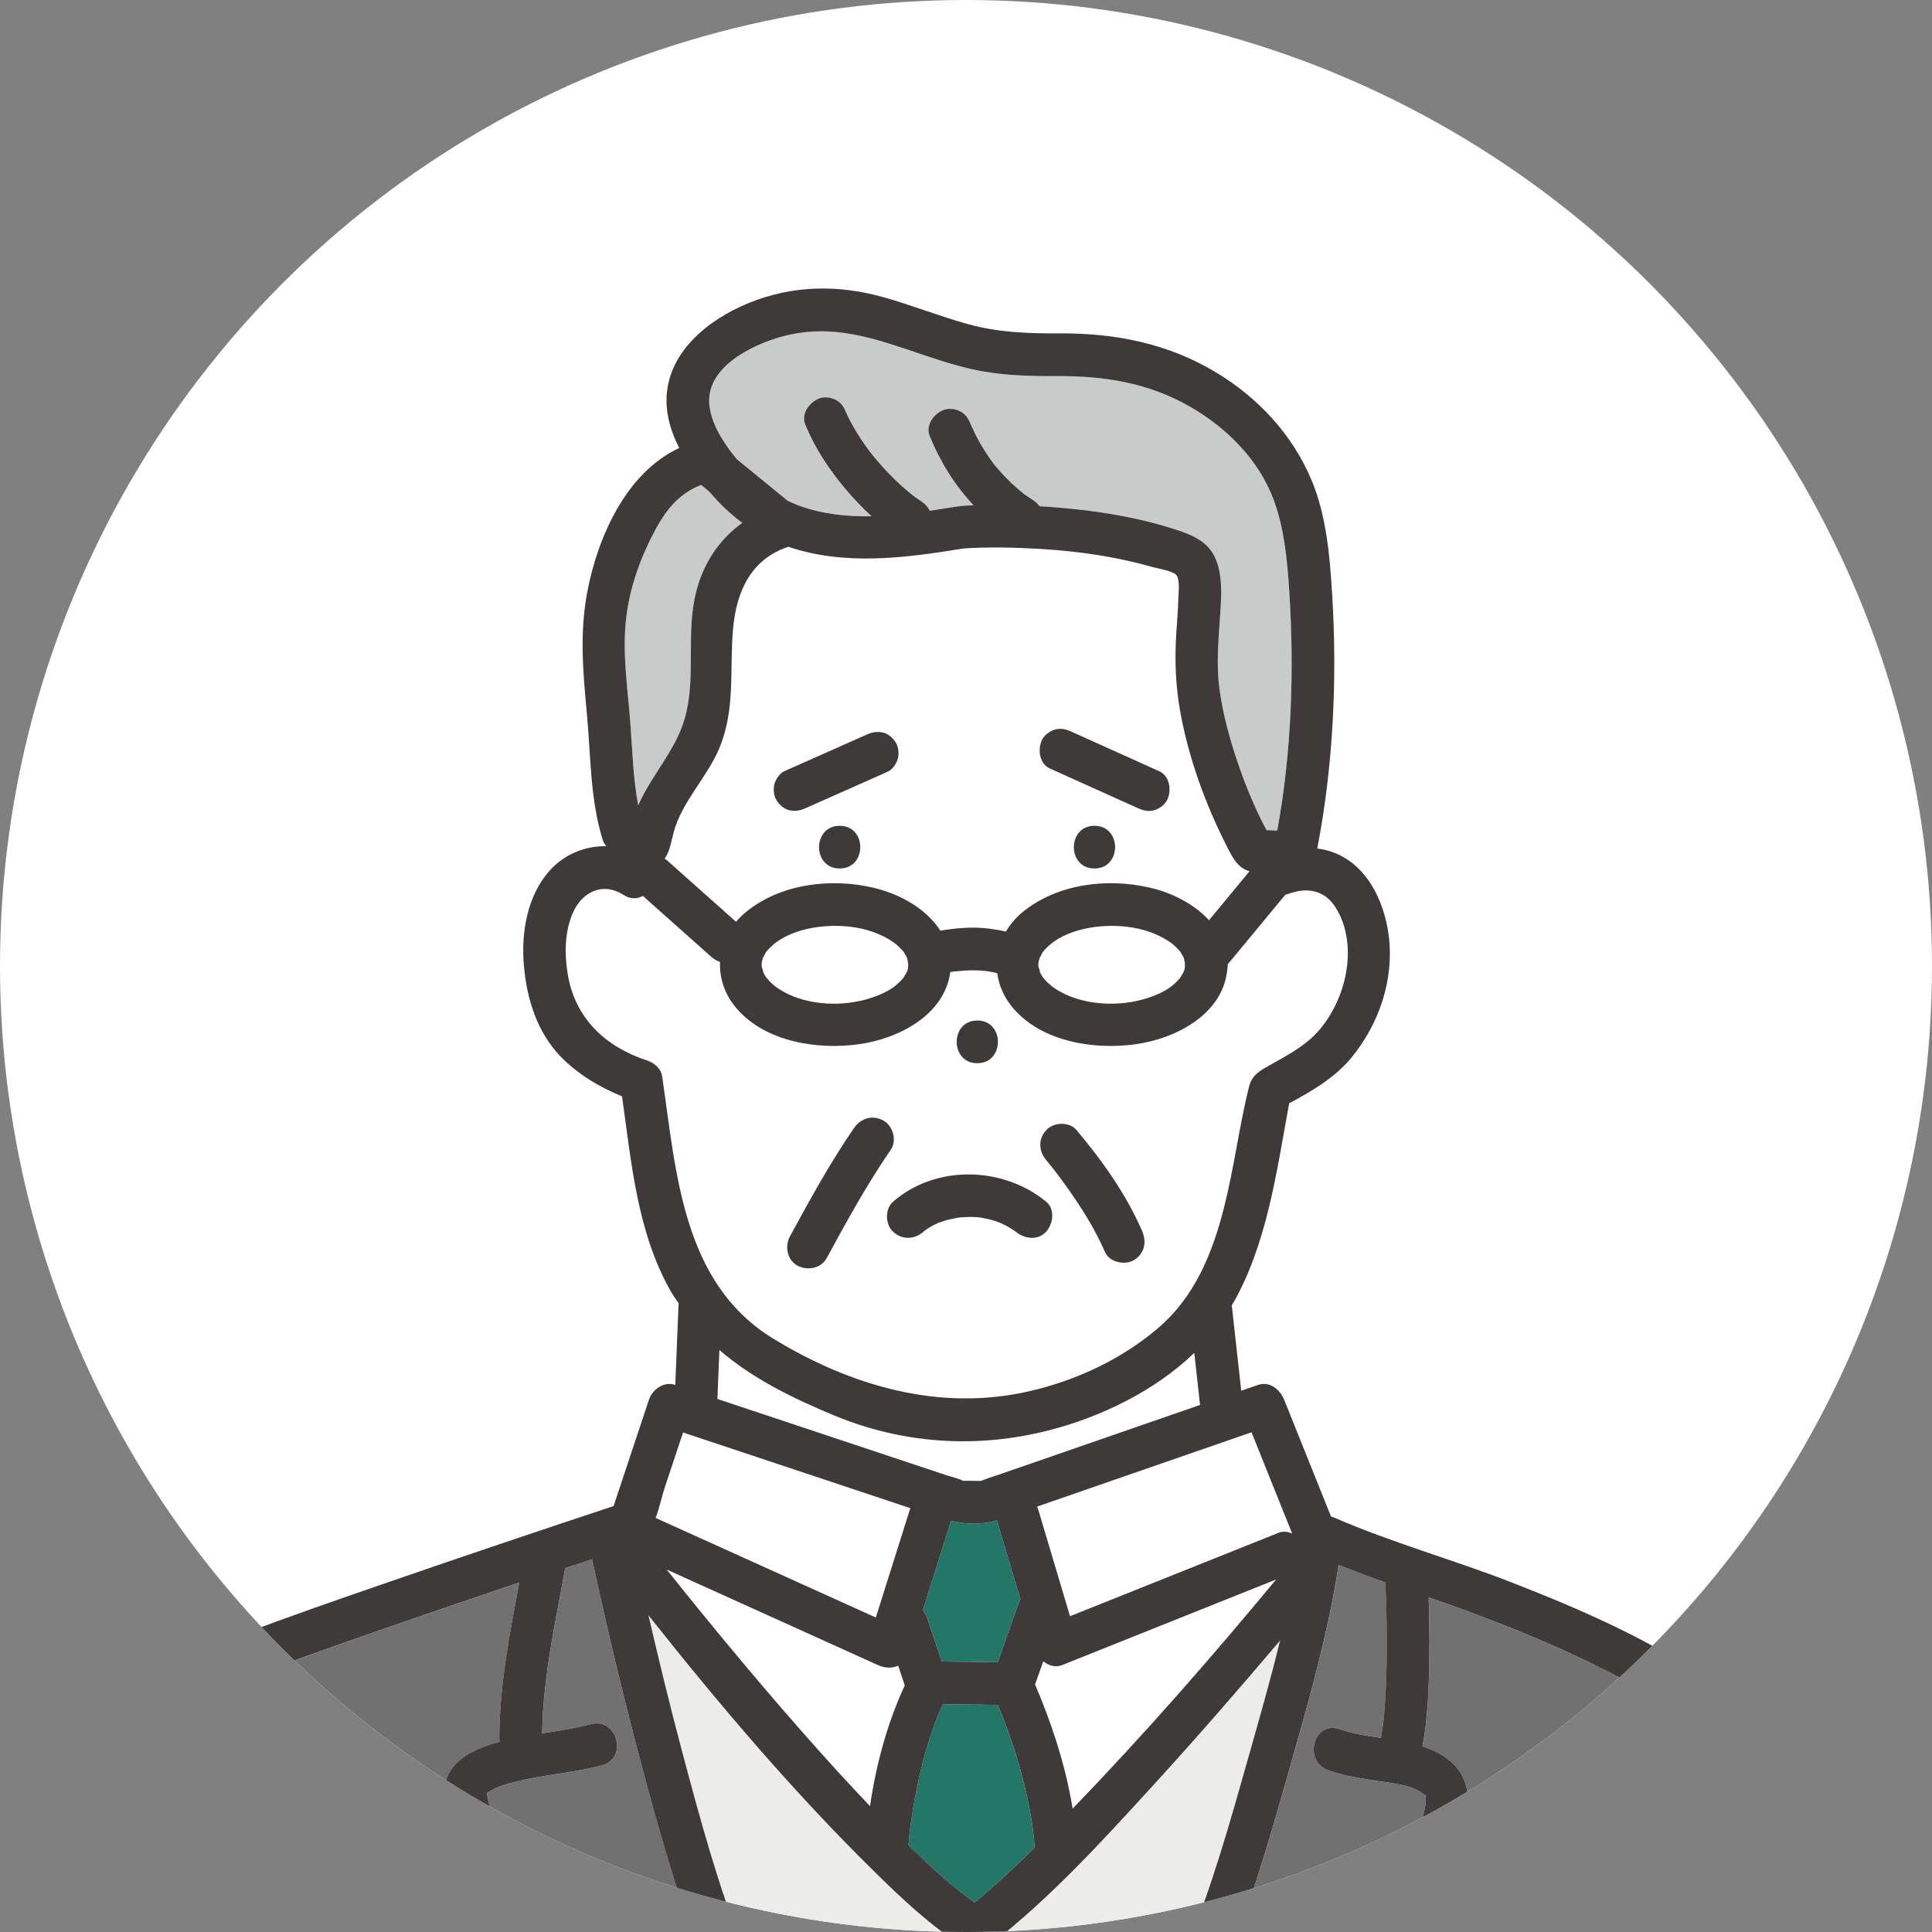
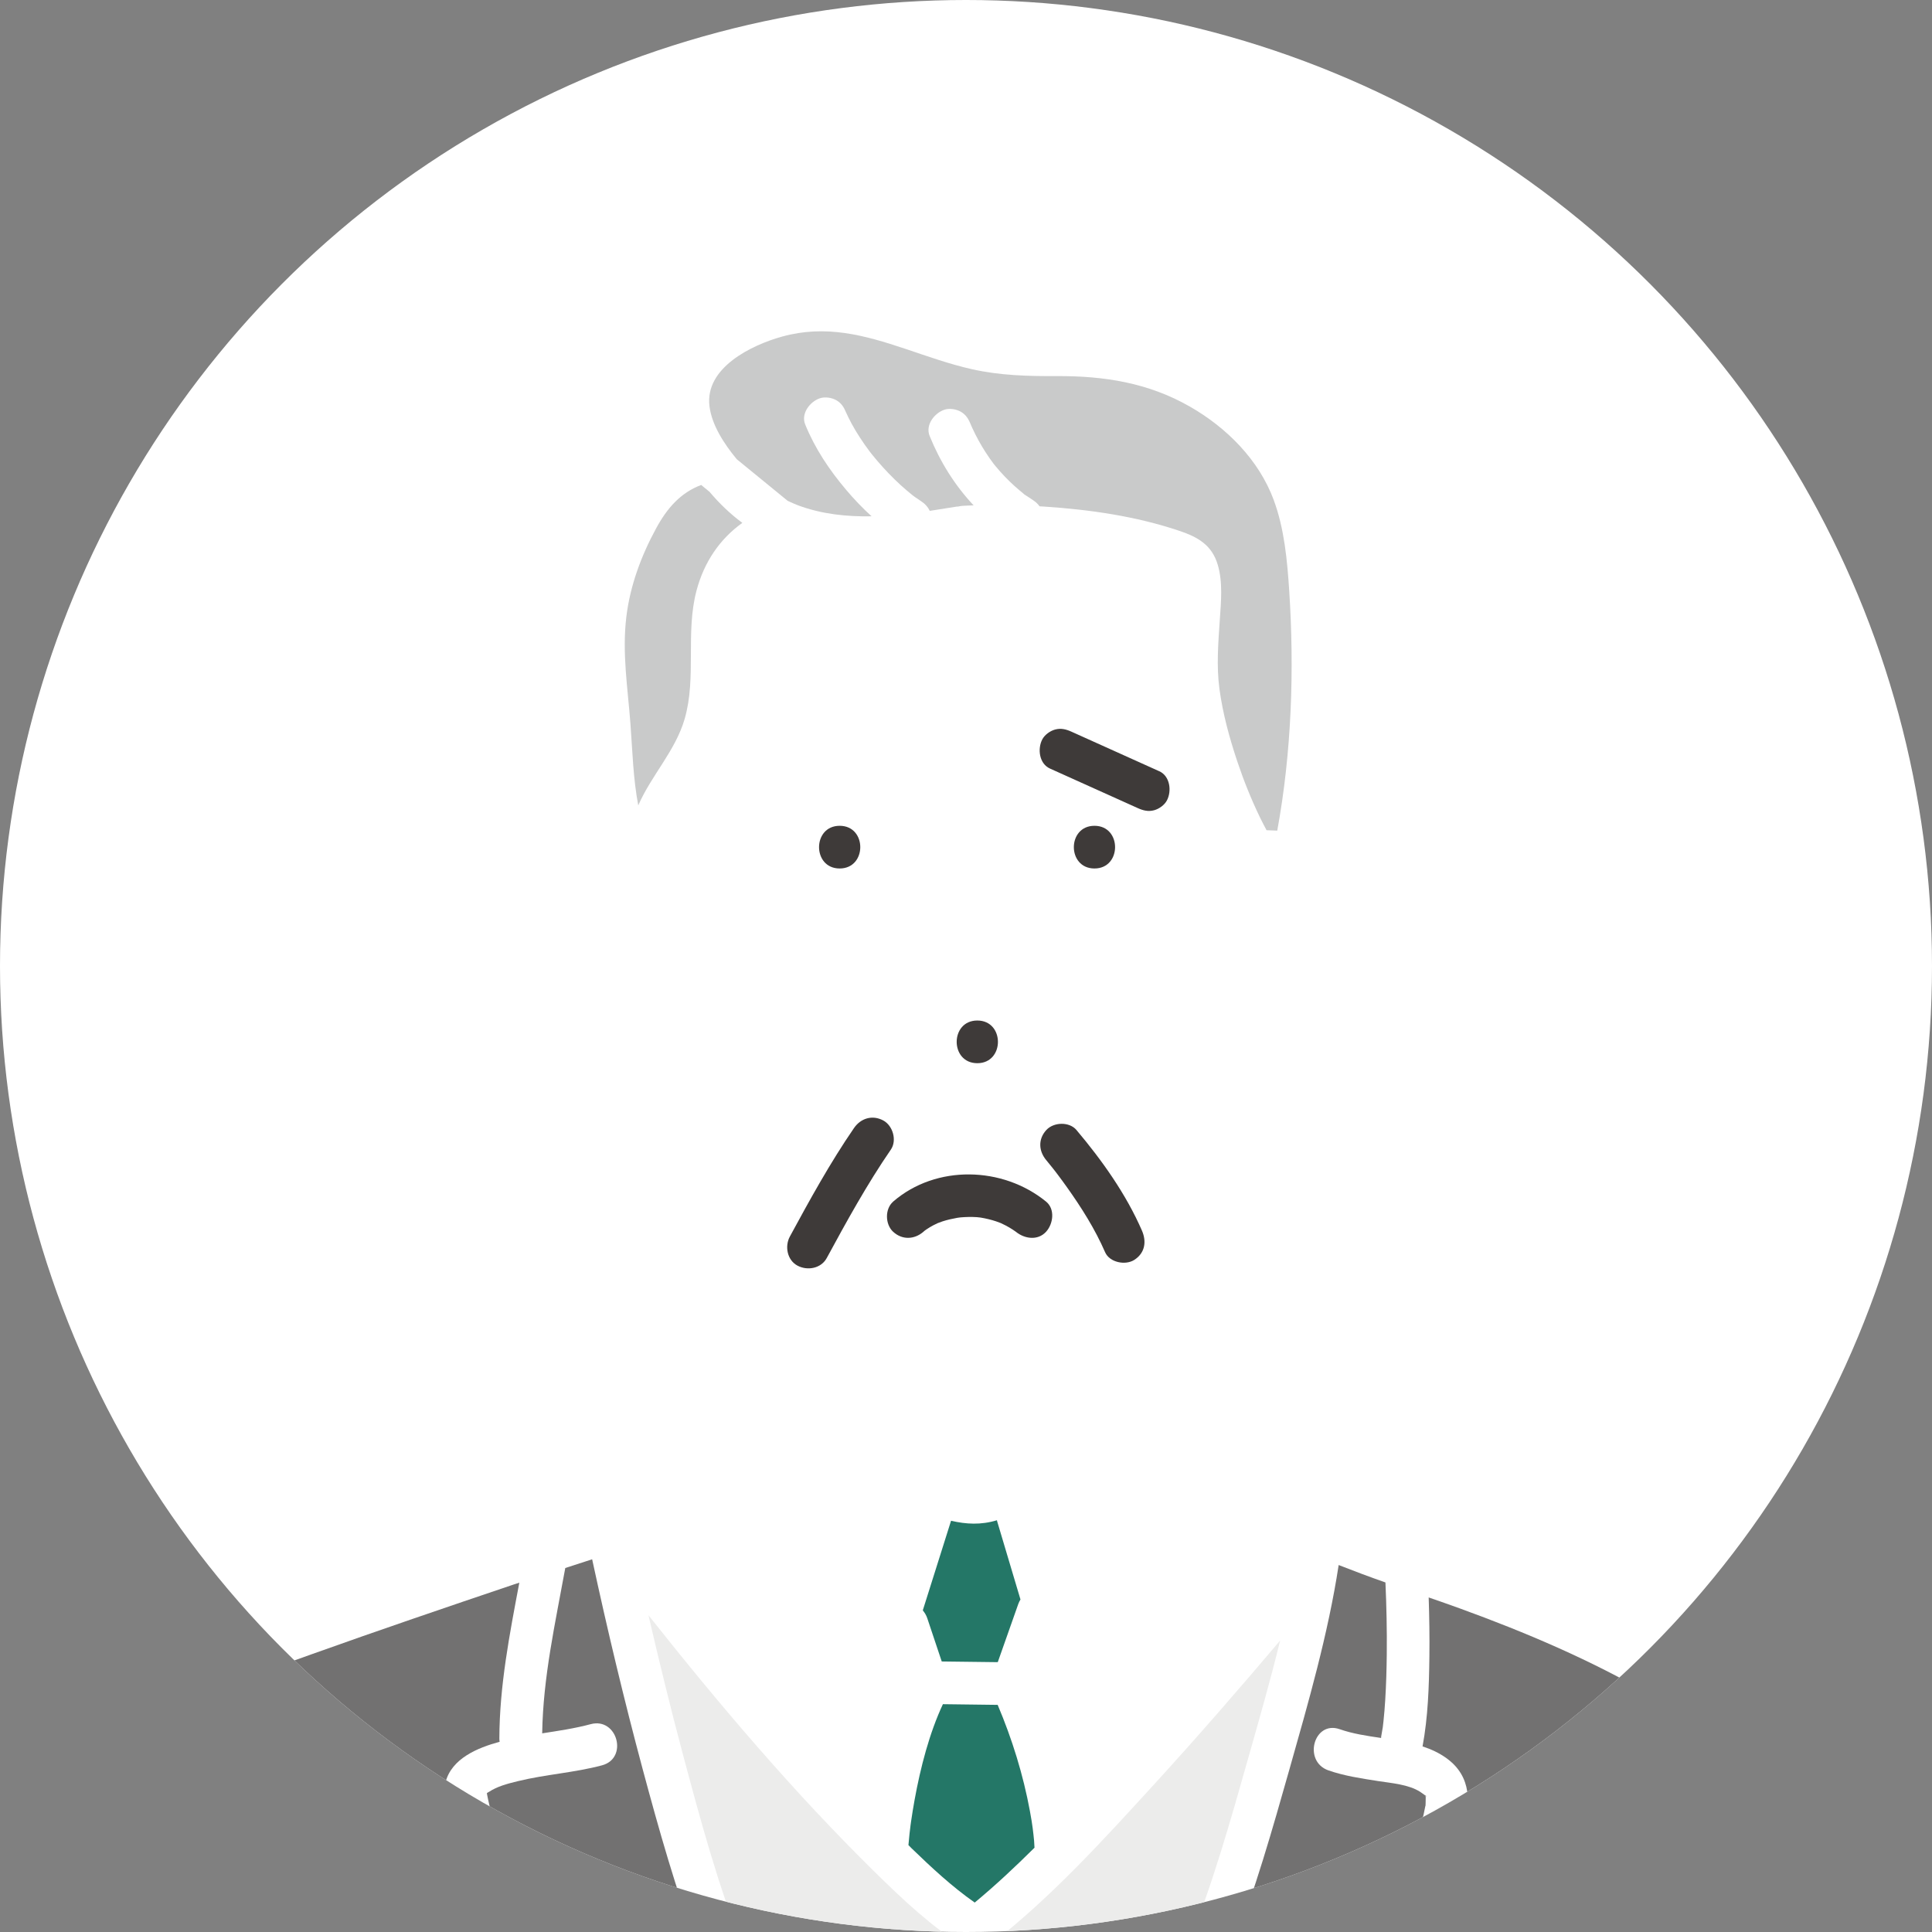
<svg xmlns="http://www.w3.org/2000/svg" id="_レイヤー_2" viewBox="0 0 84.416 84.416">
  <rect x="0" y="0" width="84.416" height="84.416" fill="#808080" stroke="none" />
  <defs>
    <style>.cls-1{fill:#ececeb;}.cls-2{fill:#fff;}.cls-3{fill:#247767;}.cls-4{fill:none;}.cls-5{fill:#727171;}.cls-6{fill:#3e3a39;}.cls-7{fill:#2e2f2e;}.cls-8{fill:#c9caca;}.cls-9{fill:#75c9dc;}.cls-10{clip-path:url(#clippath);}</style>
    <clipPath id="clippath">
      <circle class="cls-4" cx="42.208" cy="42.208" r="42.208" />
    </clipPath>
  </defs>
  <g id="_中身">
    <circle class="cls-2" cx="42.208" cy="42.208" r="42.208" />
    <path class="cls-9" d="M40.502,19.665c-.017.016-.028.029-.04.043-.008.011-.015.019-.021.027.02-.023.039-.048.061-.069Z" />
    <path class="cls-9" d="M40.441,19.734c-.011.013-.023.025-.034.039-.003.006.011-.01.034-.039Z" />
-     <path class="cls-7" d="M40.407,19.773c.011-.013.023-.026.034-.039.006-.008.012-.016.021-.027-.031.034-.052.059-.055.065Z" />
    <g class="cls-10">
      <path class="cls-3" d="M45.123,79.887c-.005-.029-.038-.262-.047-.322-.023-.144-.048-.288-.075-.431-.294-1.591-.778-3.151-1.409-4.642-.797-.01-1.595-.02-2.393-.03-.587,1.252-.98,2.761-1.239,4.191-.057.312-.107.625-.153.939-.008.053-.015.106-.022.159-.001.012-.003.022-.005.043-.013.108-.027.217-.039.325-.019.166-.034.333-.048.5.049.048.096.1.146.148.865.837,1.761,1.67,2.75,2.363.91-.754,1.773-1.565,2.612-2.397-.006-.102-.009-.204-.018-.305-.016-.18-.038-.36-.06-.54Z" />
-       <path class="cls-2" d="M46.397,72.757c-.283.113-.585.016-.813-.171-.119.338-.238.676-.358,1.013.692,1.623,1.253,3.3,1.574,5.038.024.127.046.257.068.385,3.1-3.206,6.046-6.576,8.892-10.011-.221.089-.443.177-.664.266-2.9,1.16-5.799,2.32-8.699,3.48Z" />
      <path class="cls-2" d="M38.37,72.758c-.456-.206-.912-.413-1.368-.619-2.624-1.186-5.247-2.373-7.871-3.559.022.028.044.057.067.085,2.167,2.713,4.39,5.384,6.708,7.97.691.77,1.393,1.531,2.107,2.28.266-1.819.754-3.628,1.519-5.275-.096-.287-.192-.574-.288-.861-.259.118-.574.115-.874-.021Z" />
      <path class="cls-2" d="M29.062,64.943c-.131.394-.241.911-.416,1.382.374.169.747.338,1.121.507,2.834,1.281,5.667,2.562,8.501,3.844.503-1.593,1.005-3.186,1.507-4.779-3.31-1.102-6.62-2.204-9.93-3.306-.261.784-.522,1.568-.783,2.353Z" />
      <path class="cls-2" d="M52.371,60.797c-.062-.561-.124-1.123-.186-1.684-1.745,1.679-4.097,2.808-6.376,3.39-3.131.8-6.374.583-9.355-.654-1.833-.761-3.579-1.618-5.019-2.863-.029.714-.058,1.428-.087,2.141,1.16.386,2.321.773,3.481,1.159,2.173.724,4.346,1.447,6.519,2.171.234.078.504.132.725.241.008.004.018.006.027.009.016,0,.021,0,.043-.001.158-.012.323,0,.482,0h.239c.029-.009.057-.018.085-.029.263-.113.549-.19.82-.284,2.891-1.001,5.781-2.003,8.672-3.004-.003-.022-.007-.042-.01-.064-.019-.175-.039-.351-.058-.526Z" />
      <path class="cls-2" d="M56.854,38.917c-.225.024-.446.099-.661.169-.019.006-.029.009-.041.012-.005.006-.008.011-.013.017-.117.141-.233.282-.35.423-.717.866-1.433,1.732-2.15,2.598,0,.005.001.009,0,.014.002.082-.006.156-.02.227-.197,1.943-2.236,3.002-4,3.249-1.802.252-4.056-.095-5.323-1.538-.418-.476-.653-1.016-.728-1.564-.138-.033-.276-.064-.416-.087-.014-.002-.019-.003-.029-.005-.07-.007-.14-.015-.211-.02-.137-.01-.275-.015-.413-.015-.275,0-.548.022-.821.052-.054.008-.107.016-.161.024-.253,1.883-2.257,2.91-3.991,3.153-1.802.252-4.056-.095-5.323-1.538-.544-.619-.778-1.346-.746-2.059-.134-.045-.26-.114-.366-.208-.133-.119-.266-.237-.4-.356-.868-.773-1.736-1.545-2.604-2.318-.243.135-.547.15-.858-.051-.863-.557-1.759-.15-2.171.721-.406.858-.406,1.93-.238,2.846.343,1.869,1.66,3.088,3.445,3.672.284.093.604.33.651.651.622,4.178.853,9.067,4.88,11.516,3.377,2.054,7.244,3.189,11.171,2.285,2.039-.469,4.006-1.383,5.606-2.742,1.612-1.369,2.383-3.256,2.895-5.262.445-1.743.662-3.538,1.092-5.283.136-.55.498-.726.951-.98.666-.372,1.388-.757,1.929-1.304,1.343-1.357,1.977-3.904.892-5.591-.342-.531-.857-.776-1.483-.708ZM42.702,44.59c1.202,0,1.2,1.865,0,1.865s-1.2-1.865,0-1.865ZM34.847,55.302c-.455-.24-.567-.847-.335-1.276.872-1.608,1.763-3.228,2.8-4.736.296-.43.802-.585,1.276-.335.423.224.612.873.335,1.276-1.037,1.509-1.928,3.128-2.8,4.736-.248.458-.841.564-1.276.335ZM45.706,53.821c-.364.397-.941.308-1.319,0-.004-.003-.002-.002-.006-.005-.044-.032-.089-.063-.135-.092-.095-.062-.194-.12-.294-.173-.022-.012-.205-.098-.221-.109-.069-.027-.139-.054-.209-.077-.22-.074-.447-.127-.676-.165-.044-.004-.156-.017-.162-.018-.123-.009-.246-.011-.37-.008-.118.002-.236.009-.353.019-.025.002-.094.012-.133.018-.219.039-.436.087-.648.156-.023.008-.165.061-.21.077-.043.022-.176.085-.196.096-.099.053-.195.111-.288.173-.028.019-.055.038-.082.058-.003.004-.02.019-.059.051-.395.341-.924.362-1.319,0-.353-.324-.37-.999,0-1.319,1.877-1.622,4.788-1.543,6.681,0,.404.329.313.978,0,1.319ZM49.563,55.049c-.389.251-1.081.115-1.276-.335-.439-1.009-1.032-1.948-1.669-2.843-.13-.182-.262-.362-.396-.541-.029-.038-.057-.076-.086-.114-.004-.005-.012-.016-.02-.026-.032-.041-.092-.117-.108-.138-.095-.12-.191-.241-.29-.358-.337-.399-.365-.921,0-1.319.321-.35,1.003-.374,1.319,0,1.118,1.324,2.169,2.805,2.862,4.398.209.481.131.976-.335,1.276Z" />
      <path class="cls-2" d="M51.749,41.958c-.006-.022-.011-.045-.017-.068-.007-.024-.011-.041-.013-.053-.006-.009-.014-.023-.026-.045-.028-.053-.058-.104-.09-.154-.017-.028-.029-.047-.036-.06-.01-.011-.022-.024-.041-.045-.042-.048-.086-.094-.131-.139-.121-.12-.203-.184-.281-.236-.558-.373-1.186-.583-1.872-.665-1.209-.144-2.693.108-3.494.901-.061.06-.122.125-.176.193-.008.013-.016.025-.032.051-.027.044-.108.218-.113.211-.016.061-.041.164-.051.185-.006.078-.006.157,0,.235.014-.011.076.21.058.201.045.093.097.185.157.27-.067-.095.111.123.157.169.025.025.259.224.195.176,1.011.758,2.512.92,3.749.645.567-.126,1.196-.375,1.558-.688.109-.094.214-.197.306-.308.005-.006.003-.003.007-.008.003-.006.002-.006.014-.024.033-.05.063-.101.093-.153.091-.156.1-.211.105-.398,0-.021-.005-.054-.009-.086-.009-.036-.014-.071-.018-.107Z" />
      <path class="cls-3" d="M42.054,64.709c-.047-.004-.055,0,0,0h0Z" />
-       <path class="cls-2" d="M53.605,36.982c-.933-1.832-1.659-3.824-2.03-5.847-.213-1.163-.254-2.301-.179-3.479.032-.514.08-1.028.09-1.543.005-.238.076-.766-.084-.978-.146-.193-.831-.296-1.085-.368-.561-.16-1.131-.292-1.704-.401-1.06-.202-2.133-.32-3.211-.383-1.094-.065-2.202-.09-3.297-.019-2.553.418-5.186.766-7.661-.073-1.618.533-2.262,1.929-2.412,3.554-.166,1.804.116,3.537-.609,5.26-.531,1.261-1.61,2.305-1.979,3.624-.113.402-.173.874-.404,1.188.04.027.08.054.116.086.133.119.267.237.4.356.868.773,1.735,1.545,2.603,2.318.13-.153.275-.297.439-.431,1.515-1.234,3.699-1.493,5.559-1.058,1.133.265,2.304.9,2.93,1.876.468-.076.941-.133,1.414-.132.487,0,.975.063,1.451.171.186-.312.428-.605.737-.857,1.515-1.234,3.699-1.493,5.559-1.058.946.221,1.916.701,2.576,1.421.589-.712,1.179-1.425,1.768-2.137-.525-.154-.735-.592-.988-1.089ZM36.688,37.947c-1.202,0-1.2-1.865,0-1.865s1.2,1.865,0,1.865ZM39.228,33.155c-.055.201-.229.468-.429.557-.15.066-.3.133-.449.2-1.047.465-2.094.931-3.141,1.396-.242.107-.459.153-.719.094-.238-.054-.429-.229-.557-.429-.128-.198-.156-.495-.094-.718.055-.201.229-.468.429-.557.15-.066.3-.133.449-.2,1.047-.465,2.094-.931,3.141-1.396.242-.107.459-.153.719-.094.238.054.429.229.557.429.128.198.155.495.094.719ZM47.821,37.947c-1.202,0-1.2-1.865,0-1.865s1.2,1.865,0,1.865ZM50.987,34.973c-.107.202-.341.369-.557.429-.259.071-.483.012-.719-.094-.16-.072-.32-.144-.48-.216-1.118-.504-2.236-1.007-3.354-1.511-.475-.214-.55-.868-.335-1.276.107-.202.341-.369.557-.428.259-.071.483-.012.719.094.16.072.32.144.48.216,1.118.504,2.236,1.007,3.354,1.511.475.214.55.868.335,1.276Z" />
      <path class="cls-2" d="M49.872,64.247c-1.521.527-3.043,1.054-4.564,1.581.021.046.043.09.058.143.462,1.549.924,3.098,1.385,4.647.138-.055.276-.11.414-.166,2.9-1.16,5.799-2.32,8.699-3.48.195-.078.404-.052.592.033-.592-1.475-1.184-2.95-1.776-4.425-1.603.555-3.206,1.111-4.81,1.666Z" />
      <path class="cls-3" d="M43.56,66.425c-.702.214-1.352.174-2.005.022-.412,1.305-.824,2.611-1.235,3.916.085.101.153.216.195.341.211.631.422,1.261.633,1.892.816.01,1.632.02,2.448.03.298-.845.596-1.69.894-2.535.026-.074.06-.141.098-.204-.34-1.14-.68-2.28-1.02-3.421-.004-.014-.004-.027-.008-.042Z" />
      <path class="cls-8" d="M30.996,21.484c-.12-.098-.239-.196-.359-.294-.902.341-1.485,1.007-1.967,1.893-.655,1.203-1.138,2.506-1.303,3.871-.19,1.575.061,3.101.179,4.667.09,1.207.118,2.394.342,3.569.575-1.32,1.626-2.386,2.03-3.787.521-1.809.027-3.754.515-5.596.333-1.257,1.025-2.263,2.003-2.961-.53-.39-1.005-.848-1.438-1.362Z" />
      <path class="cls-2" d="M39.639,41.89c-.007-.024-.011-.041-.013-.053-.006-.009-.014-.023-.026-.045-.028-.053-.058-.104-.089-.154-.017-.028-.029-.047-.036-.06-.01-.011-.022-.024-.041-.045-.042-.048-.086-.094-.131-.139-.121-.12-.203-.184-.281-.236-.558-.373-1.186-.583-1.872-.665-1.209-.144-2.693.108-3.494.901-.061.06-.122.125-.176.193-.008.013-.016.025-.032.051-.027.044-.109.218-.113.211-.016.061-.041.164-.051.185-.006.078-.006.157,0,.235.014-.011.076.21.058.201.045.093.097.185.157.27-.067-.095.111.123.157.169.025.025.259.224.195.176,1.011.758,2.512.92,3.749.645.567-.126,1.196-.375,1.558-.688.109-.094.214-.197.306-.308.005-.006.003-.003.007-.008.003-.006.002-.006.014-.024.033-.05.063-.101.093-.153.091-.156.1-.211.105-.398-.001-.045-.017-.144-.016-.151-.009-.036-.018-.073-.028-.11Z" />
      <path class="cls-3" d="M55.55,36.61c.025.026.031.029,0,0h0Z" />
      <path class="cls-8" d="M55.656,21.851c-.653-1.764-2.063-3.17-3.673-4.09-1.817-1.038-3.74-1.338-5.81-1.328-1.25.006-2.479-.025-3.704-.301-.986-.222-1.94-.564-2.896-.885-1.827-.613-3.503-1.067-5.406-.539-1.327.368-3.373,1.359-3.168,3.036.101.825.63,1.639,1.193,2.321.741.606,1.482,1.212,2.223,1.817.15.07.3.14.455.198,1.039.386,2.122.499,3.213.479-.398-.361-.77-.751-1.114-1.159-.734-.869-1.358-1.799-1.787-2.854-.197-.484.217-1.006.651-1.147.224-.072.519-.023.719.094.216.127.323.307.415.527.004.008.007.015.014.03.026.056.052.113.079.169.047.096.096.191.146.285.112.207.233.408.361.605.133.206.274.407.421.603.011.015.073.094.082.106.018.022.034.042.035.044.075.093.151.185.229.276.32.374.661.731,1.024,1.062.167.153.341.297.516.44.039.029.079.058.118.087.088.063.177.123.268.182.166.108.289.251.365.412.393-.059.784-.121,1.17-.185.028-.005.054-.003.081-.005.053-.012.108-.024.167-.028.166-.011.332-.015.498-.022-.821-.873-1.464-1.902-1.922-3.034-.196-.484.216-1.006.651-1.147.224-.072.519-.023.719.094.226.133.334.323.429.557.005.011.006.015.009.023.019.042.037.084.056.125.043.094.088.187.134.279.092.184.192.365.297.541.1.167.206.331.317.491.058.083.118.165.179.247.002.003.003.003.005.007.026.032.051.064.077.095.258.313.538.607.839.879.075.067.151.133.228.198.039.032.078.064.117.096.061.049.063.055.049.049.064.046.151.098.172.112.082.057.165.113.249.167.113.073.205.163.277.263.063.004.126.006.188.01,1.995.131,4.018.42,5.917,1.06.805.271,1.42.614,1.678,1.477.23.768.145,1.623.092,2.409-.068,1.005-.151,2.021-.016,3.024.146,1.08.438,2.149.785,3.181.279.832.606,1.646.988,2.436.091.187.188.371.285.555.156.006.312.011.468.018.629-3.427.749-7.034.522-10.492-.087-1.319-.212-2.698-.674-3.948Z" />
      <path class="cls-1" d="M43.297,84.95c-.139.108-.296.185-.458.23h8.984c1.127-2.705,1.929-5.585,2.721-8.377.465-1.642.967-3.388,1.39-5.122-1.788,2.11-3.602,4.2-5.468,6.242-2.244,2.455-4.533,4.982-7.168,7.027Z" />
      <path class="cls-5" d="M62.294,78.475c.048.021.099.038-.045-.042.046.026-.224-.159-.194-.14-.514-.328-1.261-.381-1.848-.473-.731-.116-1.462-.221-2.164-.466-1.127-.395-.639-2.196.496-1.798.567.199,1.185.291,1.807.382.003-.02-.002-.039.002-.058.025-.129.046-.258.067-.388.002-.013.003-.018.005-.028,0-.007,0-.01.002-.022.009-.075.018-.15.026-.224.033-.309.058-.62.077-.93.042-.672.061-1.345.068-2.018.011-1.042-.012-2.086-.058-3.127-.686-.241-1.367-.495-2.044-.761-.46,3.014-1.323,6.003-2.149,8.919-.744,2.625-1.508,5.314-2.515,7.881h6.022c.789-1.664,1.571-3.336,2.126-5.088.087-.275.168-.552.232-.834.022-.099.043-.198.061-.298.028-.15.015.035.023-.195.003-.077.002-.154.004-.231,0-.008,0-.011-.001-.018-.004-.015-.006-.031-.011-.046-.033-.015-.057-.029-.002-.009,0,.003.001.006.002.009.003.001.005.002.008.004,0-.012,0-.01.003.001Z" />
      <path class="cls-5" d="M75.385,77.848c-.273-.727-.584-1.45-1.005-2.104-.143-.221-.333-.465-.475-.585-.392-.331-1.188-.759-1.734-1.076-2.665-1.552-5.504-2.758-8.398-3.81-.448-.163-.898-.319-1.349-.475.028.861.042,1.723.031,2.584-.016,1.308-.059,2.636-.299,3.925.369.121.722.281,1.042.512,1.121.808,1.058,1.991.741,3.201-.467,1.779-1.223,3.482-2.021,5.161h15.457c-.12-.581-.249-1.159-.382-1.737-.435-1.889-.926-3.779-1.608-5.595Z" />
      <path class="cls-1" d="M38.229,81.801c-3.547-3.486-6.798-7.317-9.896-11.226.466,2.005.953,4.006,1.483,5.995.77,2.887,1.56,5.824,2.672,8.61h9.894c-.072-.021-.145-.04-.216-.084-1.451-.901-2.724-2.103-3.937-3.295Z" />
      <path class="cls-5" d="M25.873,68.131c-.391.129-.781.257-1.174.381-.44,2.425-.97,4.767-1.009,7.224.712-.111,1.425-.214,2.119-.401,1.163-.311,1.654,1.488.496,1.798-1.204.322-2.462.395-3.673.691-.5.122-.908.233-1.279.476.006-.004-.039.018-.077.046.031.057.018.059-.002.001,0,0-.002.002-.003.002.149.802.4,1.587.647,2.363.473,1.483.949,3.03,1.592,4.466h7.001c-.971-2.575-1.721-5.238-2.433-7.889-.813-3.033-1.542-6.09-2.205-9.16Z" />
      <path class="cls-5" d="M22.443,69.233c-2.952.997-5.901,2.001-8.835,3.05-1.114.398-2.229.799-3.33,1.234-.52.205-.541.171-1.048.467-.599.349-1.043.909-1.404,1.49-.99,1.593-1.51,3.457-1.975,5.258-.381,1.473-.698,2.962-1.025,4.448h16.708c-.149-.384-.294-.769-.436-1.149-.449-1.201-.867-2.415-1.233-3.644-.227-.763-.61-1.721-.396-2.525.272-1.027,1.388-1.493,2.362-1.758-.006-.045-.014-.089-.013-.139.007-2.307.447-4.558.873-6.813-.082.027-.166.053-.247.08Z" />
      <path class="cls-6" d="M39.026,52.503c-.37.32-.353.995,0,1.319.395.362.924.341,1.319,0,.039-.032.056-.047.059-.051.027-.019.054-.039.082-.058.093-.063.189-.12.288-.173.021-.011.153-.074.196-.096.045-.016.187-.069.21-.077.212-.069.429-.117.648-.156.04-.006.108-.016.133-.018.117-.01.235-.017.353-.019.123-.002.246,0,.37.008.005,0,.118.014.162.018.229.038.456.092.676.165.07.024.14.05.209.077.016.011.199.097.221.109.1.053.199.111.294.173.046.03.091.061.135.092.003.003.002.002.006.005.377.308.955.397,1.319,0,.313-.341.404-.99,0-1.319-1.892-1.543-4.803-1.622-6.681,0Z" />
      <path class="cls-6" d="M50.652,33.698c-1.118-.503-2.236-1.007-3.354-1.511-.16-.072-.32-.144-.48-.216-.235-.106-.46-.165-.719-.094-.216.059-.451.227-.557.428-.215.408-.14,1.062.335,1.276,1.118.503,2.236,1.007,3.354,1.511.16.072.32.144.48.216.235.106.46.165.719.094.216-.059.451-.227.557-.429.215-.407.14-1.062-.335-1.276Z" />
-       <path class="cls-6" d="M38.577,32.008c-.26-.059-.477-.013-.719.094-1.047.465-2.094.931-3.141,1.396-.15.066-.3.133-.449.2-.2.089-.373.356-.429.557-.061.223-.034.52.094.718.128.199.32.374.557.429.26.059.477.013.719-.094,1.047-.465,2.094-.931,3.141-1.396.15-.066.3-.133.449-.2.2-.089.373-.356.429-.557.061-.223.034-.52-.094-.719-.128-.199-.32-.374-.557-.429Z" />
      <path class="cls-6" d="M47.036,49.375c-.316-.374-.998-.35-1.319,0-.365.398-.337.92,0,1.319.099.117.195.238.29.358.017.021.076.098.108.138.008.01.016.022.02.026.029.038.057.076.086.114.134.179.267.359.396.541.637.895,1.23,1.834,1.669,2.843.195.449.887.585,1.276.335.466-.3.543-.795.335-1.276-.692-1.592-1.744-3.074-2.862-4.398Z" />
      <path class="cls-6" d="M38.589,48.955c-.474-.251-.98-.096-1.276.335-1.037,1.508-1.928,3.128-2.8,4.736-.233.429-.12,1.035.335,1.276.435.23,1.028.123,1.276-.335.872-1.608,1.763-3.228,2.8-4.736.277-.403.088-1.052-.335-1.276Z" />
      <path class="cls-6" d="M36.688,36.082c-1.2,0-1.202,1.865,0,1.865,1.2,0,1.202-1.865,0-1.865Z" />
      <path class="cls-6" d="M42.702,44.59c-1.2,0-1.202,1.865,0,1.865s1.202-1.865,0-1.865Z" />
      <path class="cls-6" d="M47.821,36.082c-1.2,0-1.202,1.865,0,1.865,1.2,0,1.202-1.865,0-1.865Z" />
-       <path class="cls-6" d="M74.806,73.52c-2.653-1.864-5.739-3.202-8.747-4.374-2.564-1-5.243-1.739-7.766-2.838-.046-.02-.09-.031-.135-.044-.682-1.7-1.364-3.4-2.046-5.099-.178-.444-.628-.831-1.147-.651-.244.084-.488.169-.731.253-.114-1.033-.229-2.066-.343-3.1-.019-.176-.039-.351-.058-.527-.004-.032-.01-.062-.014-.093,1.54-2.635,1.962-5.866,2.509-8.84.986-.522,2.008-1.131,2.713-1.985,1.215-1.474,1.879-3.413,1.639-5.326-.201-1.606-1.054-3.335-2.751-3.753-.123-.03-.247-.052-.373-.068.706-3.644.878-7.484.647-11.175-.102-1.632-.252-3.357-.881-4.883-.827-2.009-2.345-3.638-4.199-4.752-2.088-1.255-4.388-1.711-6.8-1.699-1.379.007-2.685-.033-4.022-.402-1.242-.342-2.44-.823-3.68-1.173-1.987-.562-3.99-.536-5.918.253-1.767.722-3.583,2.172-3.581,4.259,0,.734.226,1.425.556,2.071-2.326,1.078-3.577,3.919-4.025,6.329-.333,1.793-.176,3.502-.009,5.298.172,1.849.137,3.692.686,5.486.033.108.092.201.161.287-.904-.019-1.803.335-2.448,1.038-1.009,1.101-1.28,2.739-1.152,4.181.128,1.448.569,2.894,1.597,3.962.732.761,1.696,1.344,2.691,1.748.41,2.897.657,5.922,2.126,8.513.107.189.231.356.347.532,0,.003-.002.005-.002.008-.048,1.185-.097,2.371-.145,3.556-.001,0-.003,0-.004-.001-.496-.165-.995.193-1.147.651-.515,1.548-1.03,3.095-1.545,4.643-3.274,1.085-6.542,2.186-9.803,3.312-2.199.759-4.4,1.519-6.574,2.347-.736.28-1.534.532-2.208.944-1.131.69-1.92,1.837-2.496,3.005-1.5,3.04-2.098,6.459-2.816,9.765h1.913c.327-1.486.644-2.974,1.025-4.448.465-1.801.986-3.665,1.975-5.258.361-.581.805-1.141,1.404-1.49.507-.296.528-.262,1.048-.467,1.101-.435,2.215-.836,3.33-1.234,2.934-1.048,5.883-2.053,8.835-3.05.082-.028.165-.053.247-.08-.426,2.255-.866,4.506-.873,6.813,0,.049.008.093.013.139-.974.265-2.09.731-2.362,1.758-.213.804.169,1.762.396,2.525.366,1.229.784,2.443,1.233,3.644.142.381.287.765.436,1.149h1.976c-.644-1.436-1.119-2.983-1.592-4.466-.248-.776-.498-1.561-.647-2.363,0,0,.002-.002.003-.002.02.058.033.056.002-.001.039-.029.083-.05.077-.046.371-.243.779-.354,1.279-.476,1.211-.296,2.469-.369,3.673-.691,1.158-.31.667-2.11-.496-1.798-.695.186-1.408.29-2.119.401.039-2.457.569-4.798,1.009-7.224.393-.123.784-.251,1.174-.381.664,3.07,1.392,6.126,2.205,9.16.711,2.652,1.462,5.315,2.433,7.889h1.978c-1.112-2.786-1.902-5.722-2.672-8.61-.53-1.989-1.017-3.989-1.483-5.995,3.098,3.909,6.349,7.74,9.896,11.226,1.213,1.192,2.486,2.394,3.937,3.295.071.044.144.063.216.084h.456c.162-.045.319-.122.458-.23,2.636-2.046,4.925-4.572,7.168-7.027,1.866-2.042,3.679-4.132,5.468-6.242-.423,1.735-.925,3.48-1.39,5.122-.791,2.792-1.593,5.672-2.721,8.377h2.004c1.007-2.567,1.771-5.256,2.515-7.881.826-2.915,1.689-5.904,2.149-8.919.676.266,1.357.521,2.044.761.046,1.042.068,2.085.058,3.127-.007.673-.026,1.346-.068,2.018-.019.311-.044.621-.077.93-.008.075-.017.15-.026.224-.001.012-.002.016-.002.022-.002.01-.003.015-.005.028-.021.129-.042.259-.067.388-.004.019.001.039-.002.058-.622-.091-1.24-.183-1.807-.382-1.135-.398-1.623,1.404-.496,1.798.701.246,1.432.351,2.164.466.587.093,1.334.145,1.848.473-.03-.019.24.166.194.14.144.081.094.064.045.042-.002-.011-.003-.013-.003-.001-.003-.001-.005-.002-.008-.004.004.015.007.031.011.046,0,.007,0,.01.001.018-.002.077-.002.154-.004.231-.008.231.005.045-.023.195-.018.1-.039.199-.061.298-.064.281-.145.559-.232.834-.555,1.752-1.337,3.424-2.126,5.088h2.07c.798-1.679,1.554-3.383,2.021-5.161.317-1.21.38-2.393-.741-3.201-.32-.231-.672-.391-1.042-.512.24-1.289.283-2.617.299-3.925.011-.861-.004-1.723-.031-2.584.451.156.901.312,1.349.475,2.894,1.052,5.733,2.259,8.398,3.81.546.318,1.342.746,1.734,1.076.142.12.333.364.475.585.421.654.733,1.378,1.005,2.104.682,1.817,1.173,3.706,1.608,5.595.133.577.261,1.156.382,1.737h1.897c-.485-2.549-1.101-5.099-1.979-7.53-.53-1.468-1.156-3.195-2.487-4.129ZM21.237,78.38s.001-.002.002-.003c-.001.001-.002.002-.002.003ZM21.269,78.335s0,0,0-.001c0,0,0,0,0,.001h0s-.001,0-.002-.001c-.004-.021-.009-.042-.013-.063.005.027.01.045.016.063,0,.002,0,.004.001.006-.001-.002,0-.002-.002-.004ZM34.167,14.708c1.902-.528,3.579-.074,5.406.539.957.321,1.91.663,2.896.885,1.225.276,2.454.307,3.704.301,2.07-.01,3.993.289,5.81,1.328,1.609.92,3.02,2.327,3.673,4.09.462,1.25.587,2.629.674,3.948.227,3.458.107,7.065-.522,10.492-.156-.007-.312-.012-.468-.018-.097-.184-.194-.368-.285-.555-.382-.79-.708-1.604-.988-2.436-.347-1.032-.639-2.101-.785-3.181-.135-1.003-.052-2.019.016-3.024.053-.786.138-1.641-.092-2.409-.258-.863-.873-1.205-1.678-1.477-1.9-.64-3.923-.929-5.917-1.06-.063-.004-.126-.006-.188-.01-.072-.1-.164-.19-.277-.263-.084-.054-.167-.11-.249-.167-.02-.014-.107-.067-.172-.112.014.007.012,0-.049-.049-.039-.032-.078-.063-.117-.096-.077-.065-.153-.131-.228-.198-.301-.271-.582-.566-.839-.879-.026-.031-.051-.063-.077-.095-.003-.003-.003-.004-.005-.007-.06-.082-.12-.163-.179-.247-.111-.16-.217-.324-.317-.491-.106-.177-.205-.357-.297-.541-.046-.092-.091-.185-.134-.279-.019-.042-.037-.084-.056-.125-.003-.008-.004-.011-.009-.023-.095-.234-.202-.425-.429-.557-.2-.117-.494-.166-.719-.094-.435.141-.847.663-.651,1.147.458,1.131,1.101,2.161,1.922,3.034-.166.007-.332.011-.498.022-.059.004-.114.016-.167.028-.027.002-.053,0-.081.005-.386.064-.777.126-1.17.185-.076-.161-.199-.304-.365-.412-.091-.059-.18-.119-.268-.182-.04-.028-.079-.058-.118-.087-.175-.143-.349-.287-.516-.44-.363-.332-.704-.688-1.024-1.062-.078-.091-.154-.183-.229-.276,0-.001-.017-.021-.035-.044-.008-.012-.071-.091-.082-.106-.147-.196-.288-.397-.421-.603-.128-.197-.249-.398-.361-.605-.051-.094-.1-.189-.146-.285-.027-.056-.053-.112-.079-.169-.007-.015-.011-.022-.014-.03-.092-.22-.198-.4-.415-.527-.2-.117-.495-.167-.719-.094-.434.141-.848.663-.651,1.147.429,1.056,1.054,1.985,1.787,2.854.344.408.716.798,1.114,1.159-1.091.021-2.174-.092-3.213-.479-.156-.058-.306-.128-.455-.198-.741-.606-1.482-1.212-2.223-1.817-.563-.682-1.092-1.496-1.193-2.321-.205-1.677,1.841-2.668,3.168-3.036ZM55.571,36.631s-.005-.006-.021-.021c.016.014.022.021.021.021ZM45.748,42.909c-.046-.046-.224-.264-.157-.169-.059-.085-.111-.177-.157-.27.018.009-.044-.212-.058-.201-.006-.078-.006-.157,0-.235.01-.021.035-.123.051-.185.004.007.086-.166.113-.211.016-.026.023-.038.032-.051.054-.068.115-.133.176-.193.801-.793,2.285-1.045,3.494-.901.686.082,1.314.292,1.872.665.077.052.16.116.281.236.045.045.09.091.131.139.019.021.03.034.041.045.007.013.018.032.036.06.031.051.061.102.09.154.012.022.02.036.026.045.002.012.007.029.013.053.006.023.011.045.017.068.004.036.009.071.018.107.004.032.008.064.009.086-.005.187-.014.242-.105.398-.03.052-.061.103-.093.153-.012.018-.011.018-.014.024-.004.004-.002.002-.007.008-.092.111-.197.214-.306.308-.363.312-.991.561-1.558.688-1.238.275-2.739.114-3.749-.645.064.048-.17-.151-.195-.176ZM50.249,38.787c-1.86-.436-4.044-.176-5.559,1.058-.31.252-.551.545-.737.857-.477-.107-.965-.17-1.451-.171-.474,0-.946.056-1.414.132-.626-.977-1.797-1.611-2.93-1.876-1.86-.436-4.044-.176-5.559,1.058-.164.134-.31.279-.439.431-.868-.773-1.735-1.545-2.603-2.318-.133-.119-.267-.237-.4-.356-.036-.032-.076-.06-.116-.086.231-.314.292-.785.404-1.188.369-1.319,1.448-2.363,1.979-3.624.725-1.723.443-3.457.609-5.26.15-1.625.794-3.02,2.412-3.554,2.475.839,5.107.491,7.661.073,1.095-.07,2.203-.045,3.297.019,1.077.064,2.15.181,3.211.383.573.109,1.143.241,1.704.401.254.072.938.175,1.085.368.16.211.089.74.084.978-.01.515-.057,1.029-.09,1.543-.075,1.178-.034,2.316.179,3.479.371,2.024,1.097,4.015,2.03,5.847.253.497.463.935.988,1.089-.589.712-1.179,1.425-1.768,2.137-.66-.72-1.63-1.2-2.576-1.421ZM33.656,42.909c-.046-.046-.224-.264-.157-.169-.06-.085-.111-.177-.157-.27.018.009-.044-.212-.058-.201-.006-.078-.006-.157,0-.235.01-.021.035-.123.051-.185.004.007.086-.166.113-.211.016-.026.023-.038.032-.051.054-.068.115-.133.176-.193.801-.793,2.285-1.045,3.494-.901.686.082,1.314.292,1.872.665.078.052.16.116.281.236.045.045.089.091.131.139.019.021.03.034.041.045.007.013.018.032.036.06.031.051.061.102.089.154.012.022.02.036.026.045.002.012.007.029.013.053.01.037.019.073.028.11-.001.007.015.106.016.151-.005.187-.014.242-.105.398-.03.052-.061.103-.093.153-.012.018-.01.018-.014.024-.004.005-.002.002-.007.008-.092.111-.197.214-.306.308-.363.312-.991.561-1.558.688-1.238.275-2.739.114-3.749-.645.064.048-.17-.151-.195-.176ZM27.367,26.954c.165-1.365.648-2.668,1.303-3.871.483-.886,1.066-1.552,1.967-1.893.12.098.24.196.359.294.434.515.909.972,1.438,1.362-.978.698-1.67,1.703-2.003,2.961-.488,1.842.007,3.788-.515,5.596-.404,1.402-1.455,2.467-2.03,3.787-.223-1.175-.251-2.362-.342-3.569-.117-1.567-.369-3.092-.179-4.667ZM28.92,46.986c-.048-.321-.368-.559-.651-.651-1.785-.583-3.101-1.803-3.445-3.672-.168-.916-.168-1.988.238-2.846.412-.872,1.308-1.278,2.171-.721.312.201.616.186.858.051.868.773,1.736,1.545,2.604,2.318.133.119.267.237.4.356.106.094.232.163.366.208-.032.712.202,1.44.746,2.059,1.267,1.443,3.52,1.79,5.323,1.538,1.735-.243,3.738-1.27,3.991-3.153.053-.008.107-.016.161-.024.273-.03.546-.052.821-.052.138,0,.275.005.413.015.07.005.141.013.211.02.01.002.015.003.029.005.14.023.278.054.416.087.075.548.31,1.088.728,1.564,1.267,1.443,3.52,1.79,5.323,1.538,1.763-.247,3.802-1.305,4-3.249.014-.07.022-.145.02-.227,0-.005-.001-.009,0-.014.717-.866,1.433-1.732,2.15-2.598.117-.141.233-.282.35-.423.005-.005.008-.011.013-.017.012-.003.022-.006.041-.012.216-.07.436-.145.661-.169.625-.068,1.141.177,1.483.708,1.085,1.687.451,4.234-.892,5.591-.541.546-1.262.931-1.929,1.304-.454.254-.816.429-.951.98-.43,1.744-.647,3.539-1.092,5.283-.512,2.006-1.283,3.893-2.895,5.262-1.6,1.36-3.568,2.273-5.606,2.742-3.927.904-7.795-.231-11.171-2.285-4.026-2.449-4.258-7.338-4.88-11.516ZM43.56,66.425c.004.014.004.027.008.042.34,1.14.68,2.28,1.02,3.421-.038.064-.072.131-.098.204-.298.845-.596,1.69-.894,2.535-.816-.01-1.632-.02-2.448-.03-.211-.631-.422-1.261-.633-1.892-.042-.125-.11-.24-.195-.341.412-1.305.824-2.611,1.235-3.916.653.152,1.304.192,2.005-.022ZM42.016,64.707s.011.002.038.002c-.027,0-.039-.001-.038-.002ZM43.767,64.392c-.271.094-.557.171-.82.284-.027.012-.056.02-.085.029h-.239c-.159,0-.323-.012-.482,0-.022.002-.027,0-.043.001-.009-.003-.019-.005-.027-.009-.221-.11-.491-.164-.725-.241-2.173-.724-4.346-1.447-6.519-2.171-1.16-.386-2.321-.773-3.481-1.159.029-.714.058-1.428.087-2.141,1.44,1.244,3.186,2.102,5.019,2.863,2.981,1.238,6.224,1.454,9.355.654,2.278-.582,4.631-1.711,6.376-3.39.062.561.124,1.123.186,1.684.019.175.039.351.058.526.002.022.007.043.01.064-2.891,1.001-5.781,2.003-8.672,3.004ZM29.062,64.943c.261-.784.522-1.568.783-2.353,3.31,1.102,6.62,2.204,9.93,3.306-.502,1.593-1.005,3.186-1.507,4.779-2.833-1.281-5.667-2.562-8.501-3.844-.374-.169-.747-.338-1.121-.507.176-.47.285-.988.416-1.382ZM38.014,78.915c-.714-.749-1.417-1.51-2.107-2.28-2.318-2.586-4.541-5.257-6.708-7.97-.022-.028-.044-.057-.067-.085,2.624,1.186,5.247,2.373,7.871,3.559.456.206.912.413,1.368.619.3.135.615.139.874.021.096.287.192.574.288.861-.764,1.647-1.253,3.456-1.519,5.275ZM42.59,83.129c-.989-.693-1.886-1.526-2.75-2.363-.05-.048-.096-.099-.146-.148.014-.167.029-.334.048-.5.012-.108.026-.217.039-.325.002-.02.004-.03.005-.043.007-.053.015-.106.022-.159.045-.314.096-.627.153-.939.259-1.431.652-2.939,1.239-4.191.798.01,1.595.02,2.393.03.631,1.491,1.115,3.051,1.409,4.642.027.144.052.287.075.431.01.06.042.293.047.322.022.18.044.36.06.54.009.101.012.203.018.305-.839.833-1.702,1.643-2.612,2.397ZM46.868,79.023c-.022-.129-.045-.258-.068-.385-.321-1.738-.882-3.415-1.574-5.038.119-.338.238-.676.358-1.013.228.187.53.284.813.171,2.9-1.16,5.799-2.32,8.699-3.48.221-.089.443-.177.664-.266-2.846,3.435-5.792,6.805-8.892,10.011ZM55.866,66.973c-2.9,1.16-5.799,2.32-8.699,3.48-.138.055-.276.11-.414.166-.462-1.549-.924-3.098-1.385-4.647-.016-.052-.037-.097-.058-.143,1.521-.527,3.043-1.054,4.564-1.581,1.603-.555,3.206-1.111,4.81-1.666.592,1.475,1.184,2.95,1.776,4.425-.187-.085-.396-.111-.592-.033Z" />
      <path class="cls-6" d="M62.283,78.47s-.001-.006-.002-.009c-.055-.02-.031-.006.002.009Z" />
    </g>
  </g>
</svg>